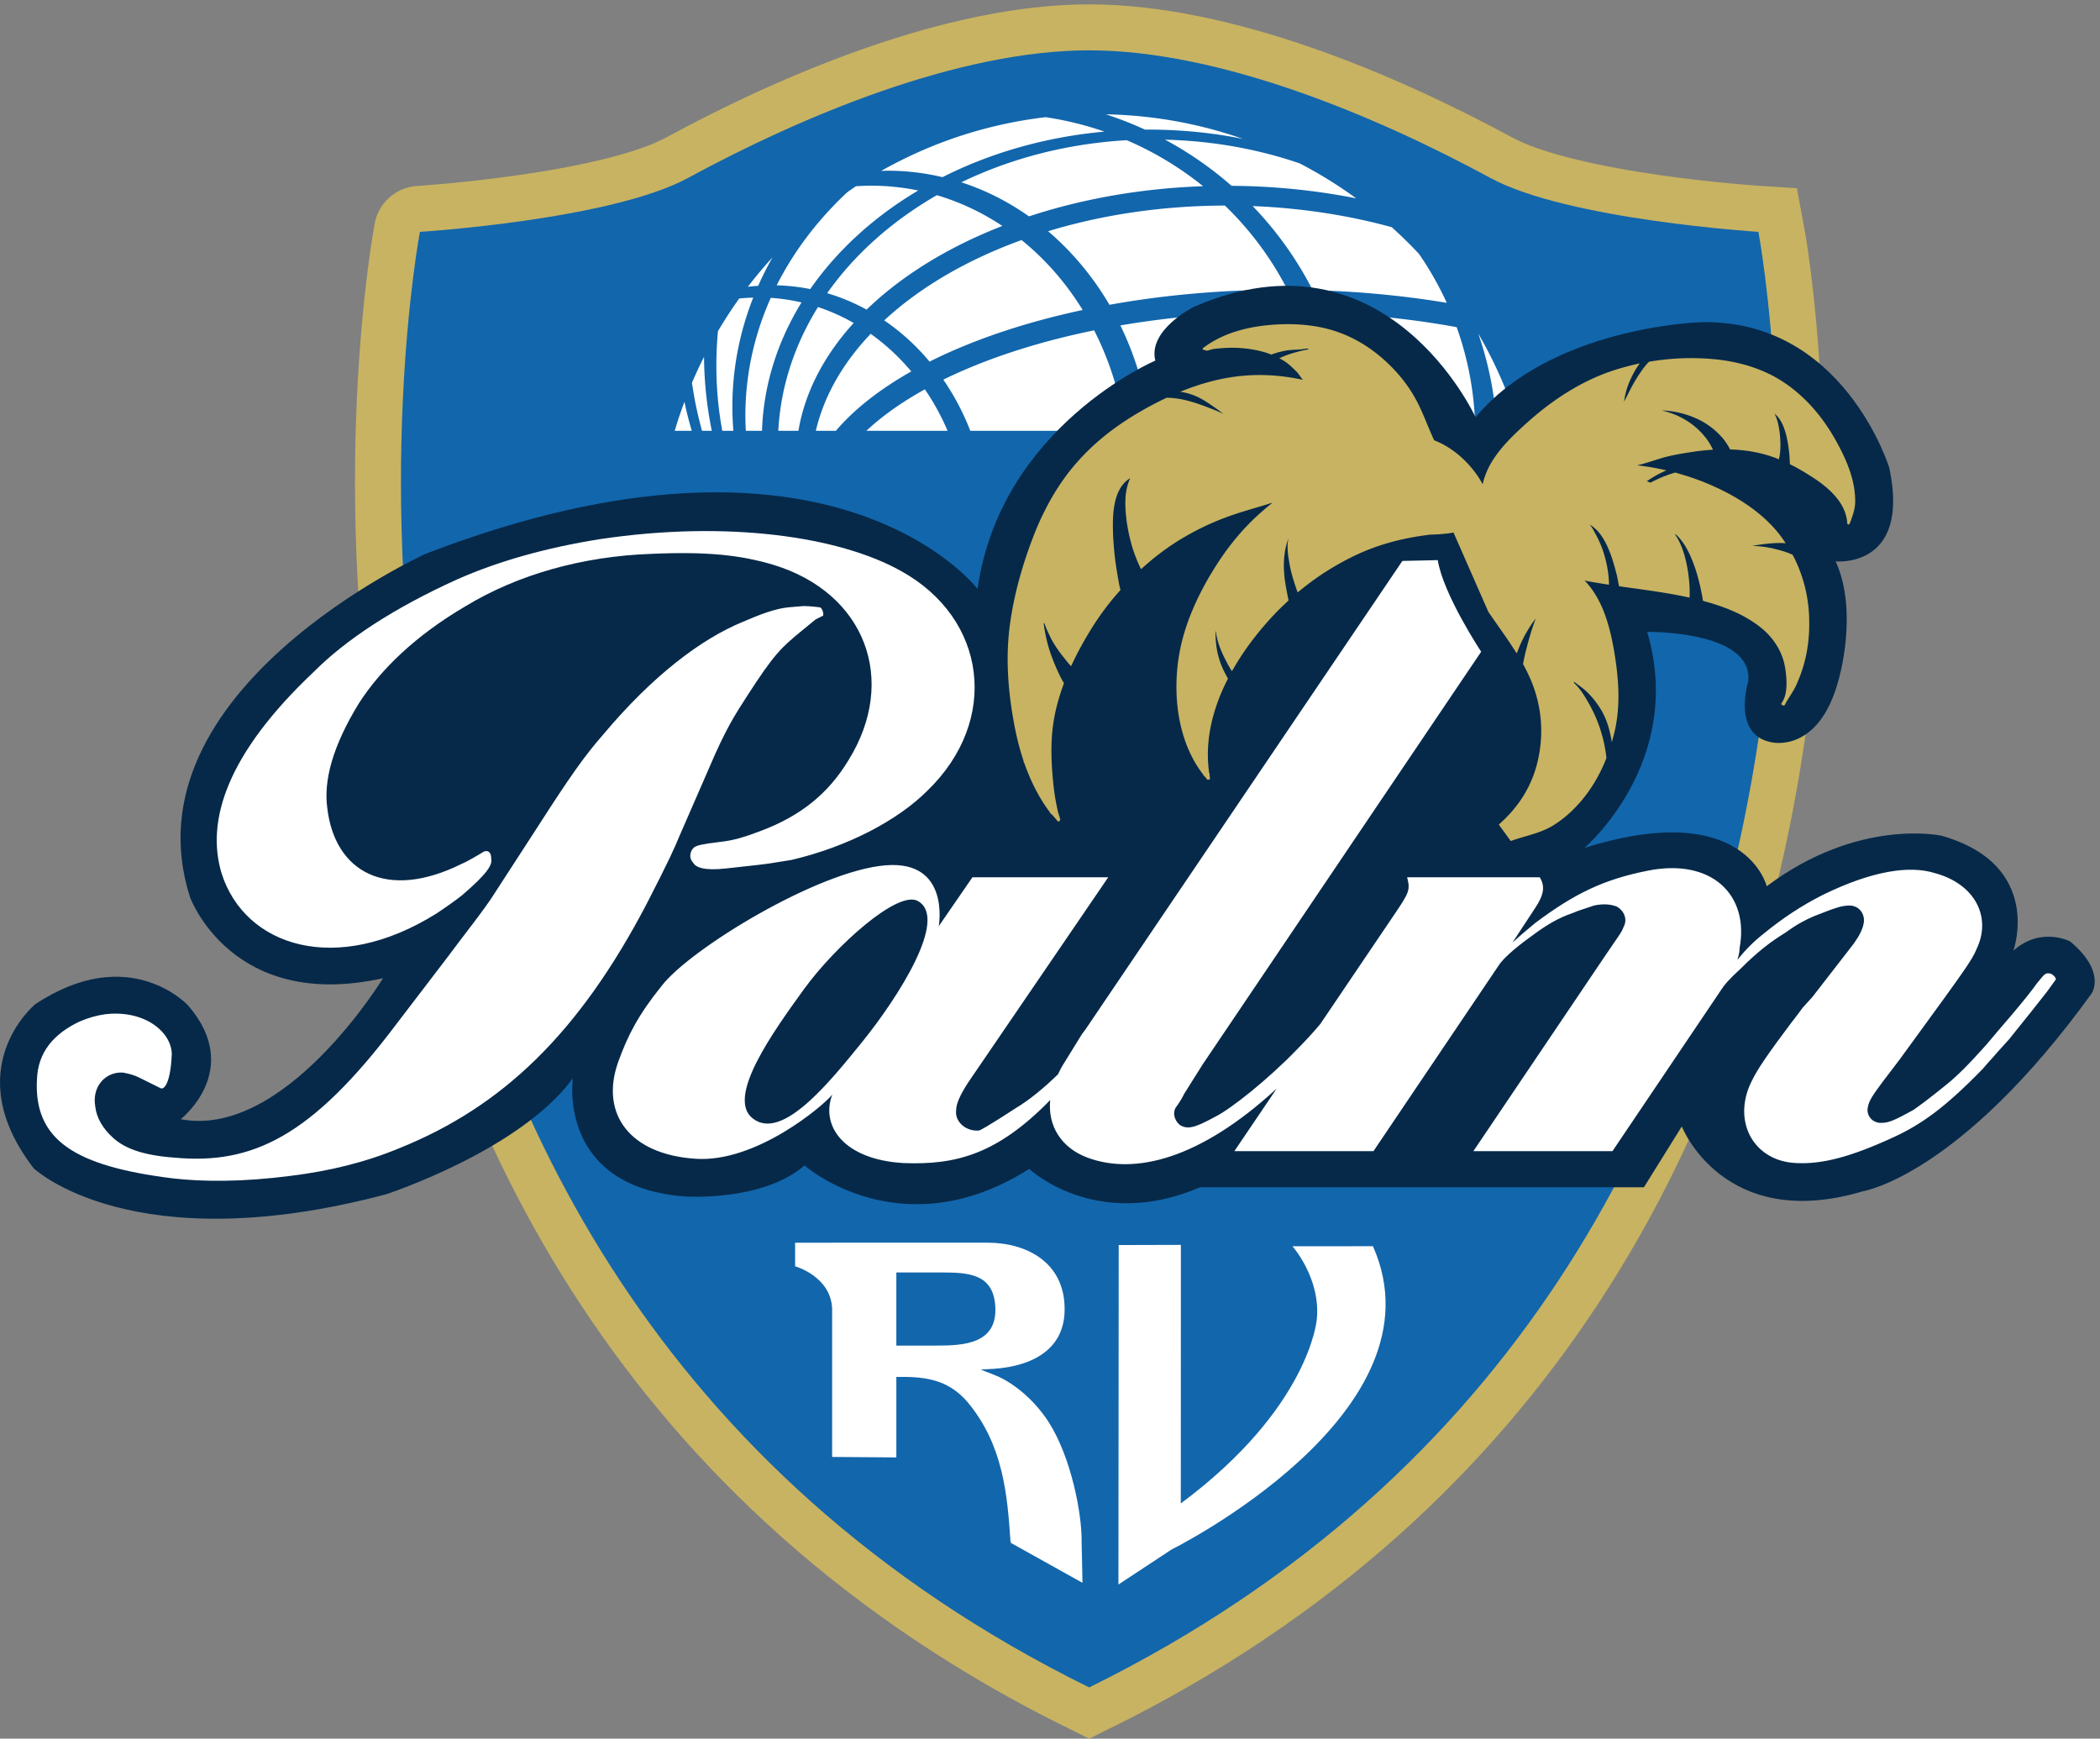
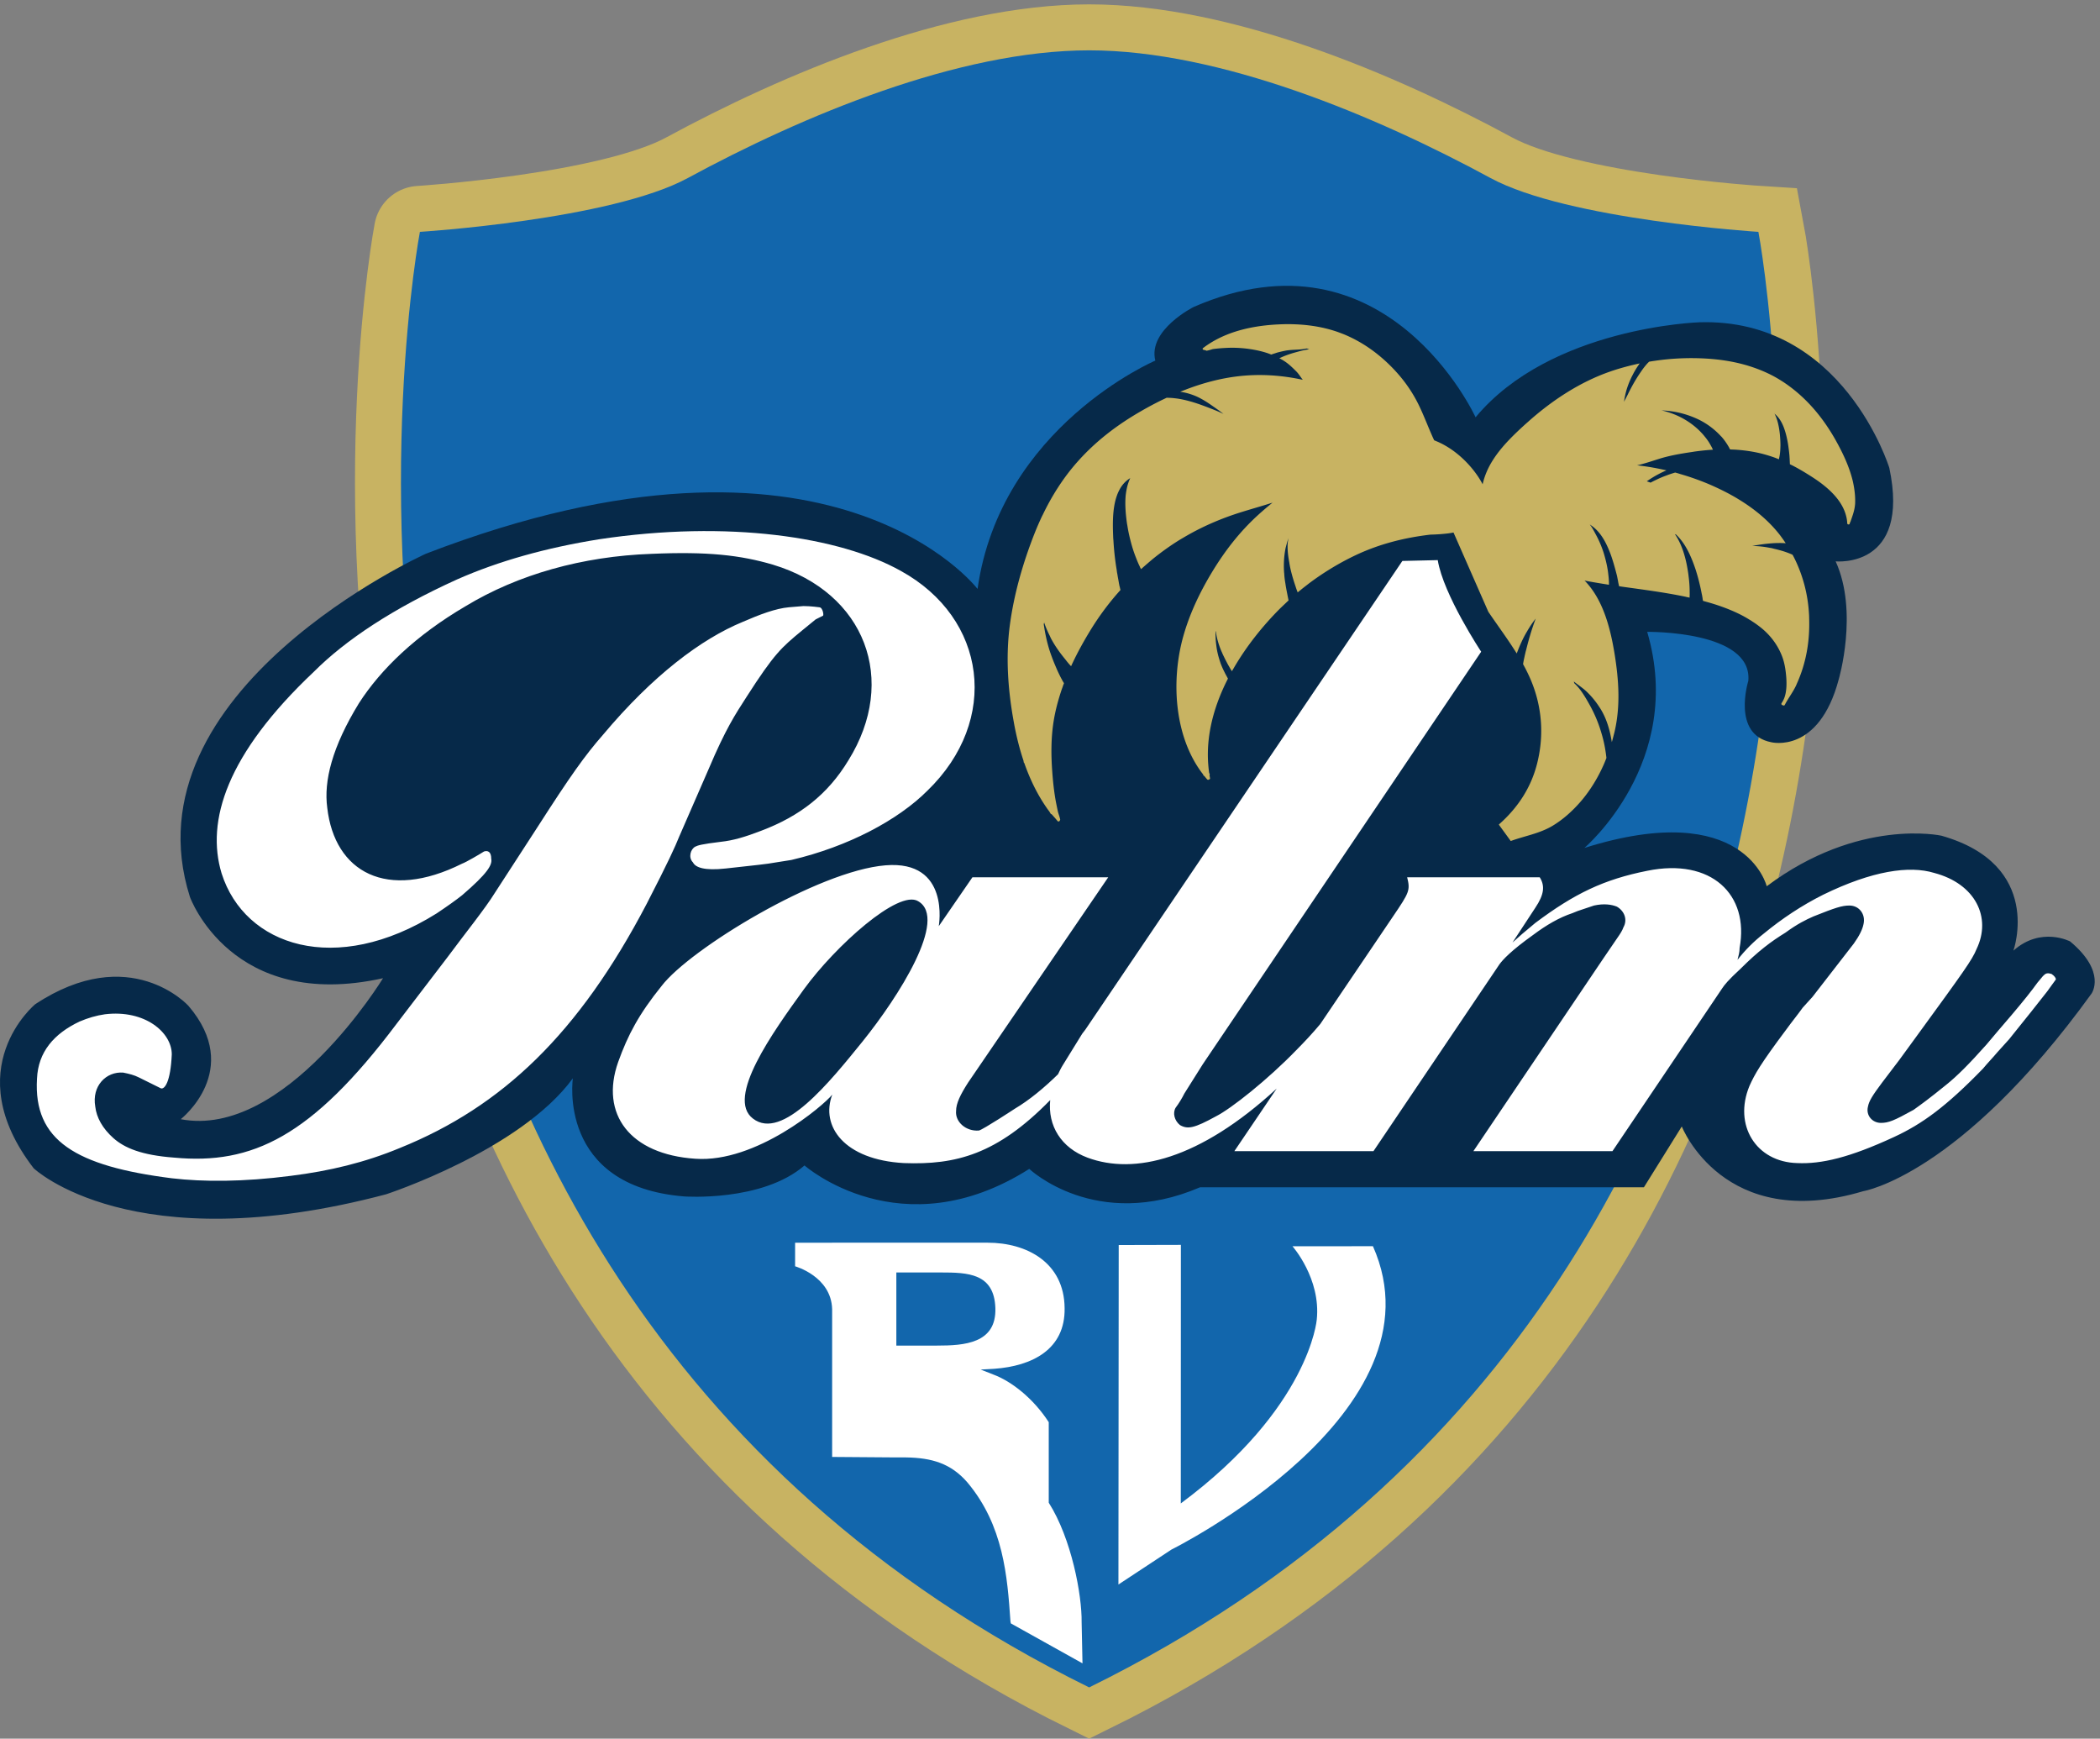
<svg xmlns="http://www.w3.org/2000/svg" viewBox="0 0 468 387.427">
  <rect x="0" y="0" width="468" height="387.427" fill="#808080" stroke="none" />
  <path d="M2946.4 2524.52s-319.66 20.02-449.02 90.27c-191.32 103.76-453.24 213.86-672.35 213.86-219.12 0-481.04-110.1-672.34-213.86-129.42-70.25-449.1-90.27-449.1-90.27S376.105 799.219 1825.03 85.852C3273.97 799.219 2946.4 2524.52 2946.4 2524.52" style="fill:#c8b362;fill-opacity:1;fill-rule:nonzero;stroke:none" transform="matrix(.133 0 0 -.133 0 387.427)" />
  <path d="M2946.4 2524.52s-319.66 20.02-449.02 90.27c-191.32 103.76-453.24 213.86-672.35 213.86-219.12 0-481.04-110.1-672.34-213.86-129.42-70.25-449.1-90.27-449.1-90.27S376.105 799.219 1825.03 85.852C3273.97 799.219 2946.4 2524.52 2946.4 2524.52Z" style="fill:none;stroke:#c8b362;stroke-width:154.055;stroke-linecap:butt;stroke-linejoin:miter;stroke-miterlimit:4;stroke-dasharray:none;stroke-opacity:1" transform="matrix(.133 0 0 -.133 0 387.427)" />
  <path d="M2946.4 2524.52s-319.66 20.02-449.02 90.27c-191.32 103.76-453.24 213.86-672.35 213.86-219.12 0-481.04-110.1-672.34-213.86-129.45-70.25-449.1-90.27-449.1-90.27S376.105 799.219 1825.03 85.852C3273.97 799.219 2946.4 2524.52 2946.4 2524.52" style="fill:#1266ac;fill-opacity:1;fill-rule:nonzero;stroke:none" transform="matrix(.133 0 0 -.133 0 387.427)" />
-   <path d="M2440.81 2364.85c19.52-54.39 30.47-112.8 31.13-173.63H2261.8c-3.24 69.79-18.82 136.45-44.69 197.77 30.85-1.17 61.15-3.18 90.87-5.95 45.81-4.29 90.3-10.38 132.83-18.19M1918.56 2695.8c-21.25 9.8-43.12 18.39-65.6 25.66 80.37-1.5 157.6-15.92 229.75-41.17-50.71 10.19-103.67 15.57-158.31 15.57-1.92 0-3.9-.06-5.84-.06M2063.62 2601.65a598.086 598.086 0 0 1-111.57 77.42c2.85-.07 5.61-.26 8.42-.36 76.75-2.68 150.01-16.41 217.24-39.44 33.19-17.17 64.85-36.86 94.79-58.61-49.79 9.9-101.82 16.5-155.6 19.39-17.6.96-35.39 1.47-53.28 1.6M2199.48 2426.91c-26.4 51.79-60.39 99.2-100.49 140.8 22.27-.87 44.19-2.39 65.84-4.61 58.5-5.86 114.46-16.27 167.25-30.8 15.76-14.26 31.09-29.16 45.62-44.74 17.83-25.82 33.39-53.25 46.56-81.97-44.61 7.45-91.06 13.09-139 16.83-28.16 2.21-56.74 3.65-85.78 4.49M2508.33 2191.22c-2.64 56.72-13.48 111.33-31.23 162.73a734.818 734.818 0 0 0 69.83-162.73h-38.6M1833.36 2359.49c26.06-50.99 44-107.77 51.88-168.27H1625.8c-11.78 30.7-27.18 59.48-45.16 85.69 70.73 34.68 156.51 62.96 252.72 82.58M1357.66 2428.68c-18.24 3.64-36.97 5.77-56.25 6.28 29.08 57.55 69.24 110.18 118.26 155.92 4.89 3.4 9.66 6.83 14.6 10.09 8.47.55 16.91.91 25.55.91 26.91 0 53.2-2.8 78.72-8.05-73.99-43.97-135.8-100.3-180.88-165.15M1481.59 2376.18c59.66 55.25 138.35 101.35 230.14 134.62 39.93-32.21 74.58-71.91 102.42-117.19-97.59-20.84-184.65-50.38-256.56-86.52-22.29 26.73-47.87 49.98-76 69.09M1253.15 2432.53c12.98 17 26.84 33.42 41.27 49.18a515.54 515.54 0 0 1-23.99-47.59c-5.74-.42-11.59-.94-17.28-1.59M1386.02 2421.74c45.78 65.01 108.69 121.03 183.78 164.21 39.06-11.54 75.91-28.98 109.77-51.52-91.16-35.47-168.86-83.46-227.44-140.17-20.98 11.39-43.09 20.7-66.11 27.48M1192.68 2191.22h-16.35c-7.26 26.21-12.99 53.13-16.84 80.49a733.533 733.533 0 0 0 20.21 43.45c.3-42.36 4.82-83.82 12.98-123.94M1343.05 2406.29c-40.13-65.16-63.65-138.03-66.23-215.07h-27.11c-.42 8.41-.72 16.92-.72 25.48 0 69.43 15.09 135.9 42.53 197.21a318.67 318.67 0 0 0 51.53-7.62M1146.88 2239.77c3.39-16.38 7.53-32.59 12.25-48.55h-28.55c4.8 16.41 10.32 32.62 16.3 48.55M1587.78 2191.22h-136.09c26.66 24.97 59.71 48.25 98.06 69.48 14.64-21.5 27.52-44.74 38.03-69.48M1430.45 2371.89c-49.25-54.18-81.63-115.43-92.6-180.67h-33.73c3.96 74.34 27.5 144.52 66.53 207.33 20.82-6.86 40.78-15.84 59.8-26.66M1526.96 2290.69c-52.52-29.68-95.48-63.2-126.35-99.47h-33.56c13.67 58.67 45.55 113.7 91.87 162.46 24.95-17.74 47.82-38.89 68.04-62.99M1238.62 2412.84c7.79.83 15.56 1.28 23.49 1.51-22.64-57.4-34.93-118.86-34.93-182.75 0-13.6.61-27.05 1.71-40.38h-18.62c-6.58 35.51-9.92 71.91-9.92 109.14 0 19.48.93 38.74 2.7 57.82 11.14 18.77 22.93 37.04 35.57 54.66M1610.84 2607.54c82.17 39.74 176.33 64.73 277.13 70.54 46.42-19.9 89.3-45.92 127.95-77.07-104.72-3.65-203.54-21.47-291.71-50.56-34.8 24.6-72.87 43.98-113.37 57.09M1487.4 2626.97c-3.75 0-7.23-.2-10.86-.32 83.07 46.97 176.18 78.34 275.41 89.98 34.02-5 67.06-13.24 98.62-24.16-98.91-8.98-191.01-35.74-271.3-76.3-29.59 7.01-60.4 10.8-91.87 10.8M2157.26 2427.51c-2.1.03-4.3.08-6.43.08-102.93 0-201.33-8.91-291.83-25.27-27.83 47.38-62.58 89.06-102.8 123.25 89.8 27.34 190.28 42.72 296.3 43.01 42.34-40.88 77.77-88.44 104.76-141.07M2150.83 2390.31c8.05 0 15.95-.09 23.81-.15 25.71-61.43 40.32-128.53 40.99-198.94h-287.76c-6.81 63.29-24.4 122.86-50.54 176.54 85.17 14.54 177.28 22.55 273.5 22.55" style="fill:#fff;fill-opacity:1;fill-rule:nonzero;stroke:none" transform="matrix(.133 0 0 -.133 0 387.427)" />
  <path d="M3122.06 917.238s161.79 25.653 382.62 331.142c0 0 25.64 35.96-35.95 87.31 0 0-48.78 25.66-95.01-15.4 0 0 51.33 143.78-120.69 192.56 0 0-138.62 30.78-292.68-84.72 0 0-35.98 148.89-305.56 64.16 0 0 169.45 143.79 105.29 362.06 0 0 177.11 2.56 169.42-82.18 0 0-28.22-89.84 38.5-102.74 0 0 79.65-20.5 113.01 105.31 0 0 33.4 113-5.15 197.73 0 0 125.84-12.83 89.91 156.63 0 0-77.1 251.6-318.37 243.92 0 0-249.13-7.75-374.89-159.2 0 0-148.9 326.04-472.43 184.84 0 0-77.02-38.52-64.22-89.86 0 0-259.33-110.37-297.85-382.54 0 0-243.93 320.96-924.319 59.03 0 0-505.808-228.49-395.414-575.15 0 0 69.325-192.51 323.539-136.06 0 0-164.351-269.62-338.941-236.23 0 0 105.277 82.18 12.848 189.99 0 0-97.559 107.85-256.735 2.62 0 0-130.98-107.83-2.582-274.788 0 0 164.321-156.602 590.543-43.621 0 0 224.567 73.289 312.957 194.339 0 0-26.902-180.62 186.384-197.921 0 0 130.67-9.598 201.76 51.89 0 0 161.42-142.199 376.62-5.757 0 0 111.46-105.692 286.31-30.762h743.63l63.42 101.85s70.01-178.471 304.03-108.452" style="fill:#062949;fill-opacity:1;fill-rule:nonzero;stroke:none" transform="matrix(.133 0 0 -.133 0 387.427)" />
  <path d="M1445.43 1168.21c-54.55-67.37-134.62-167.53-183.83-129.28-45.52 34.59 32.76 143.81 85.48 216.68 52.96 72.81 158.53 167.54 191.32 147.51 50.9-29.12-32.79-160.23-92.97-234.91zm1992.2 112.96c-5.46 1.74-9.08 1.74-12.69-1.9l-1.9-1.8-9.11-10.93c-9.11-12.81-23.64-30.99-43.67-54.64l-21.89-25.53-19.97-23.68c-29.18-32.75-49.22-52.75-67.43-67.31-29.15-23.69-41.88-32.79-54.61-41.89-32.79-18.16-41.9-21.82-54.71-21.82-14.47 0-25.42 12.69-21.65 27.32 1.69 9.03 7.18 18.22 23.58 40.08l29.03 38.19 29.24 40.08c78.29 107.46 92.84 127.45 100.14 145.64 25.46 52.82-1.81 109.23-71.01 127.48-41.77 12.74-103.8 3.61-185.85-36.41-36.35-18.22-69.09-40.05-100.13-65.57-16.25-12.73-30.86-27.29-43.61-43.69 1.82 7.27 3.53 12.68 3.53 20 16.51 89.26-47.32 151.11-154.59 129.28-72.93-14.5-122.05-38.16-187.69-87.36l-21.77-18.23-16.48-14.6 38.25 58.28c14.62 21.89 16.49 36.45 7.38 50.98h-222.16c5.48-21.85 3.59-25.43-23.62-65.48l-121.9-180.29c-12.98-15.53-26.22-29.7-40.22-43.78-47.44-49.09-109.28-98.23-134.79-111-36.39-20.05-47.32-21.91-60.14-14.59-9.11 7.33-12.68 20.12-7.21 29.18 5.5 7.21 10.92 16.34 14.54 23.67l30.88 49.09 466.48 691.15s-63.38 95.55-72.77 153.45l-59.27-1.38-531.01-784.95-5.5-7.21-32.64-52.84c-3.2-5.07-5.36-10-7.87-15.04-23.3-22.73-47.99-43.3-72.44-57.76 0 0-52.75-34.68-60.08-36.49-21.87-1.79-40.04 14.62-38.28 32.79 0 12.73 7.24 27.38 20.05 47.41l234.88 344.07H1629.4l-56.39-81.9s19.96 111.06-89.32 101.96c-112.84-9.13-327.71-140.22-375.06-202.06-38.25-47.44-56.49-82.06-72.82-127.48-30.91-87.46 20.03-154.808 129.26-162.07 101.86-7.27 214.93 89.2 229.5 107.45-20.08-52.9 20.01-109.259 120.1-114.72 86.83-3.179 155.84 14.258 245.06 105.57-4.3-43 18.27-79.992 62.63-96.499 78.36-28.942 186.93-3.7 316.87 115.739l-70.89-104.79h233.08l211.17 313.13c5.42 7.32 18.24 21.88 56.44 49.18 21.88 16.39 43.7 29.15 65.67 36.41l9.08 3.66 27.18 9.11c16.44 3.63 29.21 1.82 38.27-1.84 12.69-7.27 18.25-21.85 11.03-34.61-1.85-5.44-5.45-10.9-9.21-16.34l-23.65-34.65-218.55-324.05h233.03l184.05 273.08c3.7 5.46 9.11 12.75 30.88 32.81 29.15 29.12 51.01 45.52 74.76 60.08 19.94 14.59 34.5 21.83 47.25 27.35 36.46 14.5 47.44 18.17 60.08 18.17 16.46 0 27.33-14.59 23.68-30.93-1.75-9.15-7.22-20.02-16.35-32.84l-69.12-89.17-16.51-18.24c-9.09-12.75-18.19-23.62-27.41-36.44-43.6-58.27-52.73-74.61-61.76-94.61-27.22-65.6 10.93-127.479 80.08-129.28 40.22-1.832 87.39 9.071 162.06 43.65 47.32 21.86 87.4 51.02 149.26 114.73 7.44 9.12 16.38 18.17 23.92 27.23l19.79 21.91 21.93 27.36 14.58 18.16 27.31 34.62c5.42 7.29 9.02 12.76 14.54 20.06 0 1.82-1.74 5.43-7.27 9.13zm-2298.88 231.68 48.78 111.92c28.43 67.17 44.74 91.65 63.11 120.17 46.87 73.2 58.97 83.38 93.58 111.9l22.44 18.33 12.15 6.14c2.02 0 0 14.23-6.06 14.23 0 0-14.2 2.03-26.39 2.03l-24.53-2.03c-22.43-2.04-48.82-12.15-77.27-24.46-69.29-28.53-150.67-89.54-234.24-189.28-30.402-34.66-54.875-69.2-109.73-154.69l-71.289-109.91c-16.317-26.54-50.895-69.29-79.43-107.91l-85.539-111.92c-142.391-189.34-242.051-236.081-372.391-223.89-54.953 4.032-83.429 16.329-101.804 32.57-18.328 16.28-28.403 34.62-30.481 52.87-6.093 34.62 18.289 59.18 46.828 56.99 10.055-2.04 18.239-4.02 26.344-8.13l36.735-18.2c6.113-2.19 16.226 10.08 18.296 56.9 0 36.65-44.824 75.24-112 67.16-14.125-1.98-28.511-6.15-42.652-12.22-42.781-20.33-69.262-50.83-71.184-95.68-6.234-103.77 65.016-146.47 225.836-166.849 52.965-6.219 120.039-6.219 199.407 4.058 65.246 8.16 124.289 22.36 183.254 46.86 170.941 69.111 299.246 191.281 413.19 409.041 36.61 71.22 46.82 93.66 55.04 114zm-407.207-130.27c18.328 12.25 32.543 22.38 42.77 30.51 42.753 36.72 50.859 50.89 48.832 61.04 0 12.24-6.079 14.26-12.172 12.24-6.16-4-30.477-18.26-36.66-20.35-126.133-63.05-213.653-14.23-225.961 93.64-6.067 44.8 8.168 101.8 53.05 175.06 36.559 56.94 95.629 113.99 179.094 162.85 87.442 52.91 195.34 83.42 311.354 87.5 93.58 4.06 148.63-2.01 203.59-18.25 154.68-46.88 209.62-193.41 126.16-327.71-34.5-57.01-81.38-93.62-146.55-118.16-26.39-10.19-46.81-16.21-67.07-18.33-32.71-3.96-38.82-6.03-42.82-8.07-8.18-4.1-12.16-18.33-4.02-26.44 4.02-8.18 18.24-14.27 54.82-10.22l54.95 6.09 16.32 2.04c12.17 2.09 26.58 4.05 38.73 6.15 95.64 22.38 179.1 67.14 227.95 116.02 122.14 118.09 99.78 289.07-44.76 368.44-101.77 56.91-289.07 85.4-504.89 52.9-89.479-14.32-168.822-36.61-238.084-67.19-107.848-48.84-187.274-101.77-240.153-154.72-146.605-138.34-181.117-250.32-154.722-337.81 38.742-122.14 191.371-173.03 360.242-67.23" style="fill:#fff;fill-opacity:1;fill-rule:nonzero;stroke:none" transform="matrix(.133 0 0 -.133 0 387.427)" />
  <path d="M1714.94 1638.69c.2-.9.29-1.68.39-2.61.16-.72.53-1.11.98-1.5 9.31-26.53 21.46-52.09 37.73-75.36 1.23-1.96 2.76-3.81 4.14-5.65.72-1.15 1.44-2.37 2.2-3.66.47-.72 1.14-1.02 1.81-1.11 3.2-3.64 6.66-7.41 9.75-11.26.68-.88 1.65-1.02 2.43-.76.74.33 1.46.97 1.6 1.76.5.65.7 1.31.31 2.24-.95 4.63-2.85 8.83-3.89 13.57-1.36 6.59-2.77 13.25-3.94 19.92-2.49 14.81-4.11 29.93-5.19 44.94-2.16 28.61-2.27 57.16 2.26 85.55 2.93 18.39 7.91 36.58 13.95 54.36.39.82.63 1.71 1.03 2.61.62 2.22 1.52 4.43 2.38 6.54-.26.36-.4.63-.53.96-1.29 1.99-2.43 3.91-3.39 6.03-.3.37-.54.96-.84 1.35-3.11 6.08-6.12 12.29-8.71 18.58-3.58 8.14-6.69 16.29-9.61 24.69-5.16 15.3-8.58 31.41-10.87 47.41.24.9.49 1.8.69 2.61a163.01 163.01 0 0 1 9.42-22.18c.69-1.65 1.41-3.12 2.19-4.72 4.6-8.64 10.02-16.86 15.81-24.61 1.92-2.59 3.99-5.13 5.94-7.6 2.04-2.4 4.11-5.29 6.31-7.91.9-1.02 1.77-2.18 2.76-3.17.81-.99 1.83-2.01 2.7-2.91.95 2.1 1.9 4.29 2.97 6.39 8.56 18.02 18.27 35.55 28.44 52.25a457.076 457.076 0 0 0 45.57 62.54c1.6 1.82 3.24 3.72 4.92 5.57.34.34.47.58.9.97-.53 1.47-.81 3.07-1.16 4.62-.1.48-.18.91-.44 1.41-.18 1.08-.44 2.16-.69 3.26 0 .64-.26 1.34-.37 2.06-.65 4.23-1.52 8.39-2.21 12.49-.25 1.8-.56 3.53-.95 5.25-.2 1.44-.42 2.94-.58 4.43-1.31 7.52-2.3 15.06-3.2 22.62-1.03 9.1-1.8 18.14-2.31 27.11-.19 2.02-.36 3.97-.39 5.92-.51 12.34-1 27.86.63 43.11.96 8.65 2.58 17.24 5.35 25.12 1.01 2.96 2.1 5.71 3.52 8.45 4.31 8.95 10.49 16.42 19.09 21.54-2.05-4.25-3.52-8.64-4.81-13.19-1.32-5.26-2.23-10.51-2.84-15.97-1.41-16.01.16-32.61 2.27-47.32.1-.68.31-1.45.45-2.23 1.17-7.83 2.79-15.85 4.86-23.89 1.8-7.3 3.86-14.55 6.3-21.59 1.2-3.47 2.51-6.94 3.91-10.36 1.31-3.56 2.82-7.03 4.39-10.54.83-1.68 1.64-3.33 2.31-5.1.42-.72.97-1.56 1.32-2.27 1.81 1.6 3.6 3.26 5.42 4.84 4.69 4.07 9.28 8.04 14.02 12.02 14.8 11.98 30.02 22.88 45.86 32.61 1.79 1.03 3.42 2.03 5.06 2.95 30.71 18.33 63.57 32.56 98.4 43.33 17.2 5.39 34.35 10.13 51.52 15.62a527.288 527.288 0 0 1-25.79-22.12c-29.69-27.34-54.1-58.88-75.01-93.29-21.82-35.92-39.95-74.28-50.49-114.97-18.33-71.54-12.61-161.44 33-222.39.72-.77 1.23-1.61 1.83-2.34.27-.62.44-1.19.78-1.9.35-.58.74-.76 1.25-.76 1.57-1.98 3.22-3.98 4.84-5.8 1.06-1.17 2.51-.87 3.43-.03.81.03 1.65.75 1.4 2.01-.26 1.63-.59 3.31-.86 5.03.36.59.6 1.42.18 2.18-.27.51-.49.96-.72 1.48-.75 4.86-1.23 9.81-1.61 14.73-3.53 47.37 8.85 94.1 30.1 137.48.96 1.99 2.05 4 2.94 5.95-1.38 2.51-2.7 4.99-4.14 7.56-1.72 3.48-3.6 7.06-5.19 10.72-1 2.27-1.93 4.54-2.85 6.91-.38 1.02-.64 2.06-1 3.06-.69 1.88-1.2 3.82-1.76 5.56-2.23 7.47-3.83 15.07-4.67 22.61-.56 4.41-.95 8.76-1.08 13.19-.12 3.05-.22 6.05-.12 9.14.12.27.25.61.41.93.69-5.46 1.86-10.84 3.23-16.03 1.81-6.6 4.13-13.1 7.01-19.54.22-.23.25-.46.35-.68.77-2.03 1.71-4.07 2.85-6.25 1.19-2.5 2.49-5.19 3.9-7.81 1.68-3.34 3.48-6.61 5.47-10 1.24-2.32 2.79-4.75 4.33-7.06.83 1.58 1.76 3.27 2.75 4.83 21.51 37.22 48.91 71.22 77.51 99.96 3.19 3.06 6.37 6.09 9.52 9.09 1.66 1.54 3.34 3.21 5.06 4.77-.67 3.25-1.36 6.34-1.93 9.49-1.25 6.42-2.55 12.82-3.44 19.25-1 5.52-1.68 11.17-1.93 16.81-.1.33-.1.63-.18 1.02-.95 13.78-.26 27.95 2.62 41.68.62 2.32 1.2 4.66 1.87 6.9.85 3.27 1.87 6.42 2.99 9.43-.64-2.57-1.03-5.17-1.36-7.93-.18-1.89-.27-3.87-.27-5.88-.09-9.34 1.29-19.07 2.86-27.27.23-1.89.55-3.66.92-5.33v-.34c1.18-5.97 2.68-11.83 4.3-17.65 1.3-4.48 2.64-8.86 4.08-13.22.57-1.74 1.2-3.39 1.74-5.25.9-2.76 1.93-5.55 3.04-8.3 1.21 1.13 2.64 2.24 4.09 3.37 4.94 4.15 10.11 7.99 15.09 11.91 24.53 18.36 50.85 34.29 78.49 47.37 40.06 18.78 81.51 29.09 124.71 34.16 7.74.18 15.4.57 22.88 1.35 5.24.44 10.49 1.14 15.82 2.17l58.34-132.8c14.7-21.65 30.18-42.51 44.1-64.34 1.21-1.87 2.38-3.65 3.55-5.5 1.11 3.26 2.49 6.52 3.78 9.79.78 1.89 1.62 3.87 2.5 5.77.42 1.06.9 2.07 1.38 3.09 2.74 6.05 5.76 11.92 9.18 17.62 4.39 7.69 9.22 15.12 14.9 22.13-3.54-9.44-6.81-19.13-9.69-28.93-2.32-7.82-4.42-15.73-6.35-23.58-.27-.96-.56-1.92-.83-2.94-.61-2.65-1.24-5.29-1.81-8.05-.93-4.26-1.89-8.5-2.49-12.73 1.08-2.24 2.42-4.47 3.62-6.79 2.65-5.19 5.32-10.56 7.72-16 20.24-45.65 24.45-95.19 12.2-143.71-10.38-41.06-32.7-74.54-64.23-102.35l20.04-27.55c23.57 8.67 48.34 12.4 70.27 25.63 17.83 10.76 33.3 24.87 46.94 40.54 16.21 18.86 29.21 40.4 39.15 63.22 1.4 3.26 2.69 6.53 3.96 9.8-.66 5.86-1.52 11.7-2.56 17.57-1.63 9.03-3.86 17.88-6.62 26.72-4.72 15.7-11.27 30.92-19.34 45.31-6.91 12.34-14.81 25.97-25.26 35.51-.34 1.02-.64 2.02-.89 2.98 6.6-5.35 13.75-9.97 20.03-15.59 8.77-8.07 16.54-17.49 22.93-27.44 8.05-12.07 13.21-25.4 16.81-39.24 1.64-6.34 2.84-12.82 3.97-19.33.98 3.33 1.8 6.72 2.7 10.05.65 2.69 1.47 5.43 2.07 8.2 9.76 42.81 6.85 85.57 0 128.5-6.84 42.27-18.45 89.59-48.45 121.87-.64.66-1.33 1.41-2.17 2.07 11.65-2.24 23.13-4.15 34.75-6.02 2.03-.26 4.04-.71 6.01-.96h.22c.12 2.88 0 5.9-.22 8.78-.26 4.29-.86 8.47-1.28 12.28-1.47 10.96-4.14 21.89-7.36 32.49-3.45 10.7-7.87 21.05-13.24 30.86-.2.38-.39.57-.45.9-2.44 4.3-5.58 10.99-9.66 15.69 17.53-10.96 26.93-28.84 34.5-48.44 4.2-11.29 7.39-22.88 10.42-34.49 1.06-3.64 1.62-7.49 2.47-11.48.41-2.94 1.22-6.08 1.84-9.1 1.84-.24 3.75-.57 5.51-.82.3 0 .56-.11.74-.11 35.52-4.95 71.23-9.52 106.28-16.93.13 0 .17-.14.48-.18 1.72-.35 3.43-.72 5.16-1.05 0 1.23 0 2.57.07 3.84.13 1.86 0 3.73 0 5.65 0 8.58-.58 17.17-1.71 25.76-.36 3.47-.87 6.99-1.46 10.44-3.22 20.33-9.38 42.97-21.42 60.56.57-.06.94-.18 1.46-.24 16.39-15.25 25.94-37.64 32.95-58.46 1.71-5.37 3.36-10.89 4.8-16.4 2.21-8.33 4.1-16.72 5.68-25.06.17-.54.17-.96.4-1.5.28-1.95.64-3.75.98-5.67.08-1.5.39-2.95.75-4.35 2.01-.59 4.16-1.18 6.18-1.75 18.08-5 35.84-11.29 52.69-19.35a187.51 187.51 0 0 0 19.73-10.9c1.45-.76 2.76-1.6 4.1-2.59 5.51-3.49 10.71-7.33 15.74-11.44 15.48-12.79 27.53-29.22 34.45-48.04 4.09-11.05 5.64-22.85 6.6-34.47.75-11.2.66-24.45-3.81-35.35a45.41 45.41 0 0 0-3.96-7.28c-1.23-1.76.26-3.68 2.07-3.65.92-.74 2.43-.8 3.19.55 5.72 11.14 13.63 21.14 18.99 32.67.37.72.62 1.35.87 2.07 5.29 11.65 9.64 23.6 12.88 36 6.49 23.95 8.89 49.03 8.11 73.8 0 2.85-.12 5.67-.33 8.63-1.86 31.97-9.98 63.07-23.93 91.52-1.11 2.23-2.26 4.58-3.6 6.83-2.16 1.05-4.47 2.01-6.88 2.91-2.28.93-4.56 1.66-6.93 2.49-5.81 1.86-11.68 3.4-17.6 4.74-2.31.73-4.71 1.23-7.21 1.55-9.21 1.86-18.55 2.85-27.8 3.02h-.98c1.08.18 2.02.39 2.88.63 7.68 1.32 15.31 2.5 22.94 3.27 2.7.25 5.46.51 8.11.67 3.44.26 6.76.38 10.25.38 3.87.11 7.82-.09 11.78-.34-1.38 1.99-2.61 3.91-3.96 5.84-1.68 2.37-3.43 4.74-5.17 7.11-19.08 24.86-43.68 44.89-70.66 61.16-3.09 1.95-6.32 3.78-9.59 5.62-1.29.7-2.59 1.41-3.78 2.11-12.23 6.59-24.86 12.6-37.34 17.88-14.88 6.16-30.19 11.59-46.01 16.15-2.76.91-5.59 1.73-8.71 2.56-4.98-1.51-9.96-3.07-14.77-4.96a172.24 172.24 0 0 1-17.29-7.34c-3.02-1.41-6.12-3.02-9.18-4.61-2.24.83-4.29 1.53-6.32 2.24 6.53 4.55 13.33 8.72 20.53 12.46 4.08 2.15 8.3 4.13 12.43 5.87-2.59.57-5.22 1.18-7.84 1.73-9.33 2.02-18.8 3.7-28.17 5.05-4.47.59-8.84 1.24-13.3 1.61 12.13 2.79 24.01 6.81 36.35 10.7 18.11 5.77 37.56 9.02 56.47 11.8.81.13 1.63.24 2.71.46 8.3 1.2 16.78 2.13 25.07 2.82 2.29.17 4.39.27 6.59.43-.65 1.49-1.42 2.96-2.09 4.43-.62 1.08-1.23 2.24-1.87 3.33-2.71 4.93-5.96 9.67-9.57 14.03-14.44 18.01-34.61 31.7-56.49 39.41-5.28 1.84-10.62 3.48-16.07 4.63 8.04-.27 15.93-1.15 23.78-2.65 13.62-2.6 27.05-7.03 39.86-13.38 13.12-6.64 24.98-15.57 35.09-26.34.39-.5 1-1.09 1.61-1.6 3.69-4.13 6.91-8.59 9.87-13.23.99-1.71 2.07-3.36 3.02-5.1.17-.33.25-.51.39-.78.37-.69.81-1.56 1.2-2.3 2.16-.06 4.25-.19 6.5-.25 16-.85 31.83-3.08 47.46-7.03 7.36-1.95 14.64-4.16 21.87-6.81 1.97-.76 3.9-1.61 6.03-2.38.15.63.24 1.38.33 2.04.48 2 .87 3.98 1.13 5.95.76 4.89.94 10.21 1.06 15.34 0 5.96-.42 11.92-.86 17.37-.46 4.94-1.33 11.16-2.71 17.43-1.39 6.41-3.49 12.94-6.44 18.33 9.15-7.43 14.2-17.88 17.67-29.09 1.17-3.71 2.19-7.57 3.02-11.41 1.4-6.08 2.4-12.27 3.13-18.45.51-3.51.87-7 1.2-10.45.21-2.06.21-4.14.44-6.29.04-2.12.18-4.22.26-6.41.09-.9.09-1.73.09-2.63 1.68-.88 3.43-1.67 5.11-2.53 5.73-2.95 11.21-6.08 16.65-9.25 6.62-4.01 13.25-8.08 19.6-12.31 22.54-15 46.21-35.79 52.94-62.81 1.05-3.91 1.65-8.02 1.83-12.18.24-2.51 4.32-2.43 4.32.08v1.14c.45.19.79.51.96 1.16 3.62 10.58 7.15 19.23 7.91 30.64.56 12.3-1.03 24.68-3.64 36.65-5.6 24.05-16.21 46.63-28.11 68.13-21.79 39.24-50.52 73.77-88.16 98.75-4.64 2.99-9.23 5.84-13.95 8.49-13.93 7.72-28.41 13.66-43.35 18.37-2.92.94-5.83 1.79-8.76 2.56-20.65 5.7-42.16 8.82-64.08 10.12-28.31 1.62-56.86.45-85.08-3.71-3.35-.45-6.61-.96-10.01-1.55-3.32-3.06-6.17-6.59-8.91-10.08-2.03-2.59-3.78-5.29-5.67-7.99-2.49-3.63-4.84-7.23-6.9-10.63-5.23-8.47-9.89-17.26-14.28-26.18 0-.09 0-.15-.08-.25-1.93-3.92-4.26-7.92-6.19-12.12.42 3.58 1.02 7.15 1.83 10.68 1.95 9.47 5.19 18.78 9.27 27.62.97 2.05 1.84 4.03 2.96 6.01 1.68 3.43 3.57 6.76 5.48 10 2.14 3.46 4.33 6.79 6.67 10.06-2.34-.54-4.59-1.02-6.86-1.53-14.37-3.33-28.48-7.17-42.33-11.98-51.09-17.68-97.67-48.46-137.8-84.28-2.49-2.22-5.04-4.43-7.44-6.66-12.73-11.61-25.85-24.26-37.38-38.13-10.2-12.4-19.09-25.73-24.98-39.99-2.71-6.49-4.87-13.09-6.34-19.88v-.12c-4.95 9.55-11.23 18.53-17.62 26.33-16.76 20.22-37.47 36.72-60.98 46.34-.96.38-1.83.77-2.67 1.1-.42.88-.78 1.89-1.29 2.78-8.11 17.73-14.89 36.18-23.33 53.87-9.46 20-21.68 38.37-36.33 55.04-24.92 28.21-55.02 51.22-89.72 65.63-3.66 1.47-7.29 2.79-10.8 4.11-31.5 10.99-65.12 14.27-98.45 12.75-39.51-1.76-80.23-9.83-114.03-30.58-4.54-2.78-9.07-5.86-13.33-9.19-1.5-1.11-.24-3.07 1.33-2.91.92-.45 2.12-.6 3.1-.7.56-.56 1.12-.97 1.93-.71 3.02.57 6.12 1.41 9.04 2.43.33.06.65.12.99.26 8 1.09 15.79 1.69 23.87 2.05 17.12.77 34.41-.81 51.19-4.35 6.18-1.35 12.3-3.02 18.32-5.08.21-.17.42-.28.68-.31 1.29-.45 2.49-.96 3.88-1.49 1.8.66 3.61 1.26 5.59 1.87 1.17.38 2.58.84 3.89 1.29 4.84 1.35 9.66 2.43 14.51 3.39.27.09.69.12.96.2 2.91.45 5.98.76 9.04.99 8.49.58 17.27.58 25.19 2.44 1.63-.42 3.02-.87 4.39-1.38-6.01-.78-12.23-2.16-18.11-3.75-2.43-.68-4.86-1.35-7.09-1.95-1.12-.33-2.26-.65-3.24-.96-4.72-1.44-9.43-3.09-13.97-4.94-2.63-1.1-5.15-2.21-7.65-3.41.54-.32 1.2-.63 1.89-.89.61-.52 1.45-.86 2.19-1.24 1.5-.84 2.89-1.71 4.34-2.67 7.58-4.81 13.89-11.11 20.22-17.44 4.02-4.09 7.09-9.32 10.66-13.83-35.53 7.7-71.78 10.19-108.46 5.9-29.99-3.53-59.1-11.39-87.23-22.12a904.82 904.82 0 0 1-9.67-3.78c4.76-.74 9.5-1.67 14.14-3.08 7.17-2.1 14.29-4.89 21.19-8.81 10.03-5.45 19.16-12.17 28.41-18.69 2.7-1.92 5.68-4.22 8.76-6.56-4.08 1.89-8.2 3.81-12.16 5.42-11.54 4.61-23.14 9.15-34.94 13-10.15 3.21-20.9 6.03-31.6 7.48-2.72.31-5.64.68-8.48.87-2.83.18-5.46.29-8.17.29-2.79-1.44-5.72-2.74-8.44-4.05-11.62-5.73-22.99-11.77-33.88-18.1-40.52-23.18-77-51.01-107.87-86.08-23.08-26.21-41.98-55.95-57.06-87.36-.45-.82-.83-1.63-1.28-2.43-4.34-9.2-8.45-18.52-12.19-27.93-19.85-50.13-35.04-102.69-42.08-156.16-6.93-53.62-2.96-107.83 6.71-160.84 3.9-21.91 9.21-43.77 16.28-64.91" style="fill:#c8b362;fill-opacity:1;fill-rule:nonzero;stroke:none" transform="matrix(.133 0 0 -.133 0 387.427)" />
-   <path d="M1570 658.559h-68.07v122.492h74.55c45.35 0 89.42-1.289 91.38-59.629 1.95-59.621-52.5-62.863-97.86-62.863zm187.3-128.329c-25.95 40.18-62.87 68.7-92.69 79.75l-21.39 8.411 22.68 1.281c63.54 4.539 119.27 32.437 117.98 101.75-.65 76.476-63.52 109.527-128.98 109.527h-260.55v-.058h-62.06V791.41s60.66-16.93 62.06-71.93V471.988l107.58-.808v134.89h16.21c42.77-.648 75.17-9.73 103.05-42.121 60.27-71.969 66.75-156.84 71.95-232.648l.62-3.281 120.08-66.95-1.45 68.942c.63 45.328-16.84 139.968-55.09 200.218M2300.53 825.039l-134.83-.059s47.87-54.082 40.71-122.851c0 0-12.01-147.789-227.84-308.02l.14 433.18-104.17-.269-.48-568.77 88.94 58.602s461.74 228.968 337.53 508.187" style="fill:#fff;fill-opacity:1;fill-rule:nonzero;stroke:none" transform="matrix(.133 0 0 -.133 0 387.427)" />
+   <path d="M1570 658.559h-68.07v122.492h74.55c45.35 0 89.42-1.289 91.38-59.629 1.95-59.621-52.5-62.863-97.86-62.863zm187.3-128.329c-25.95 40.18-62.87 68.7-92.69 79.75l-21.39 8.411 22.68 1.281c63.54 4.539 119.27 32.437 117.98 101.75-.65 76.476-63.52 109.527-128.98 109.527h-260.55v-.058h-62.06V791.41s60.66-16.93 62.06-71.93V471.988l107.58-.808h16.21c42.77-.648 75.17-9.73 103.05-42.121 60.27-71.969 66.75-156.84 71.95-232.648l.62-3.281 120.08-66.95-1.45 68.942c.63 45.328-16.84 139.968-55.09 200.218M2300.53 825.039l-134.83-.059s47.87-54.082 40.71-122.851c0 0-12.01-147.789-227.84-308.02l.14 433.18-104.17-.269-.48-568.77 88.94 58.602s461.74 228.968 337.53 508.187" style="fill:#fff;fill-opacity:1;fill-rule:nonzero;stroke:none" transform="matrix(.133 0 0 -.133 0 387.427)" />
</svg>